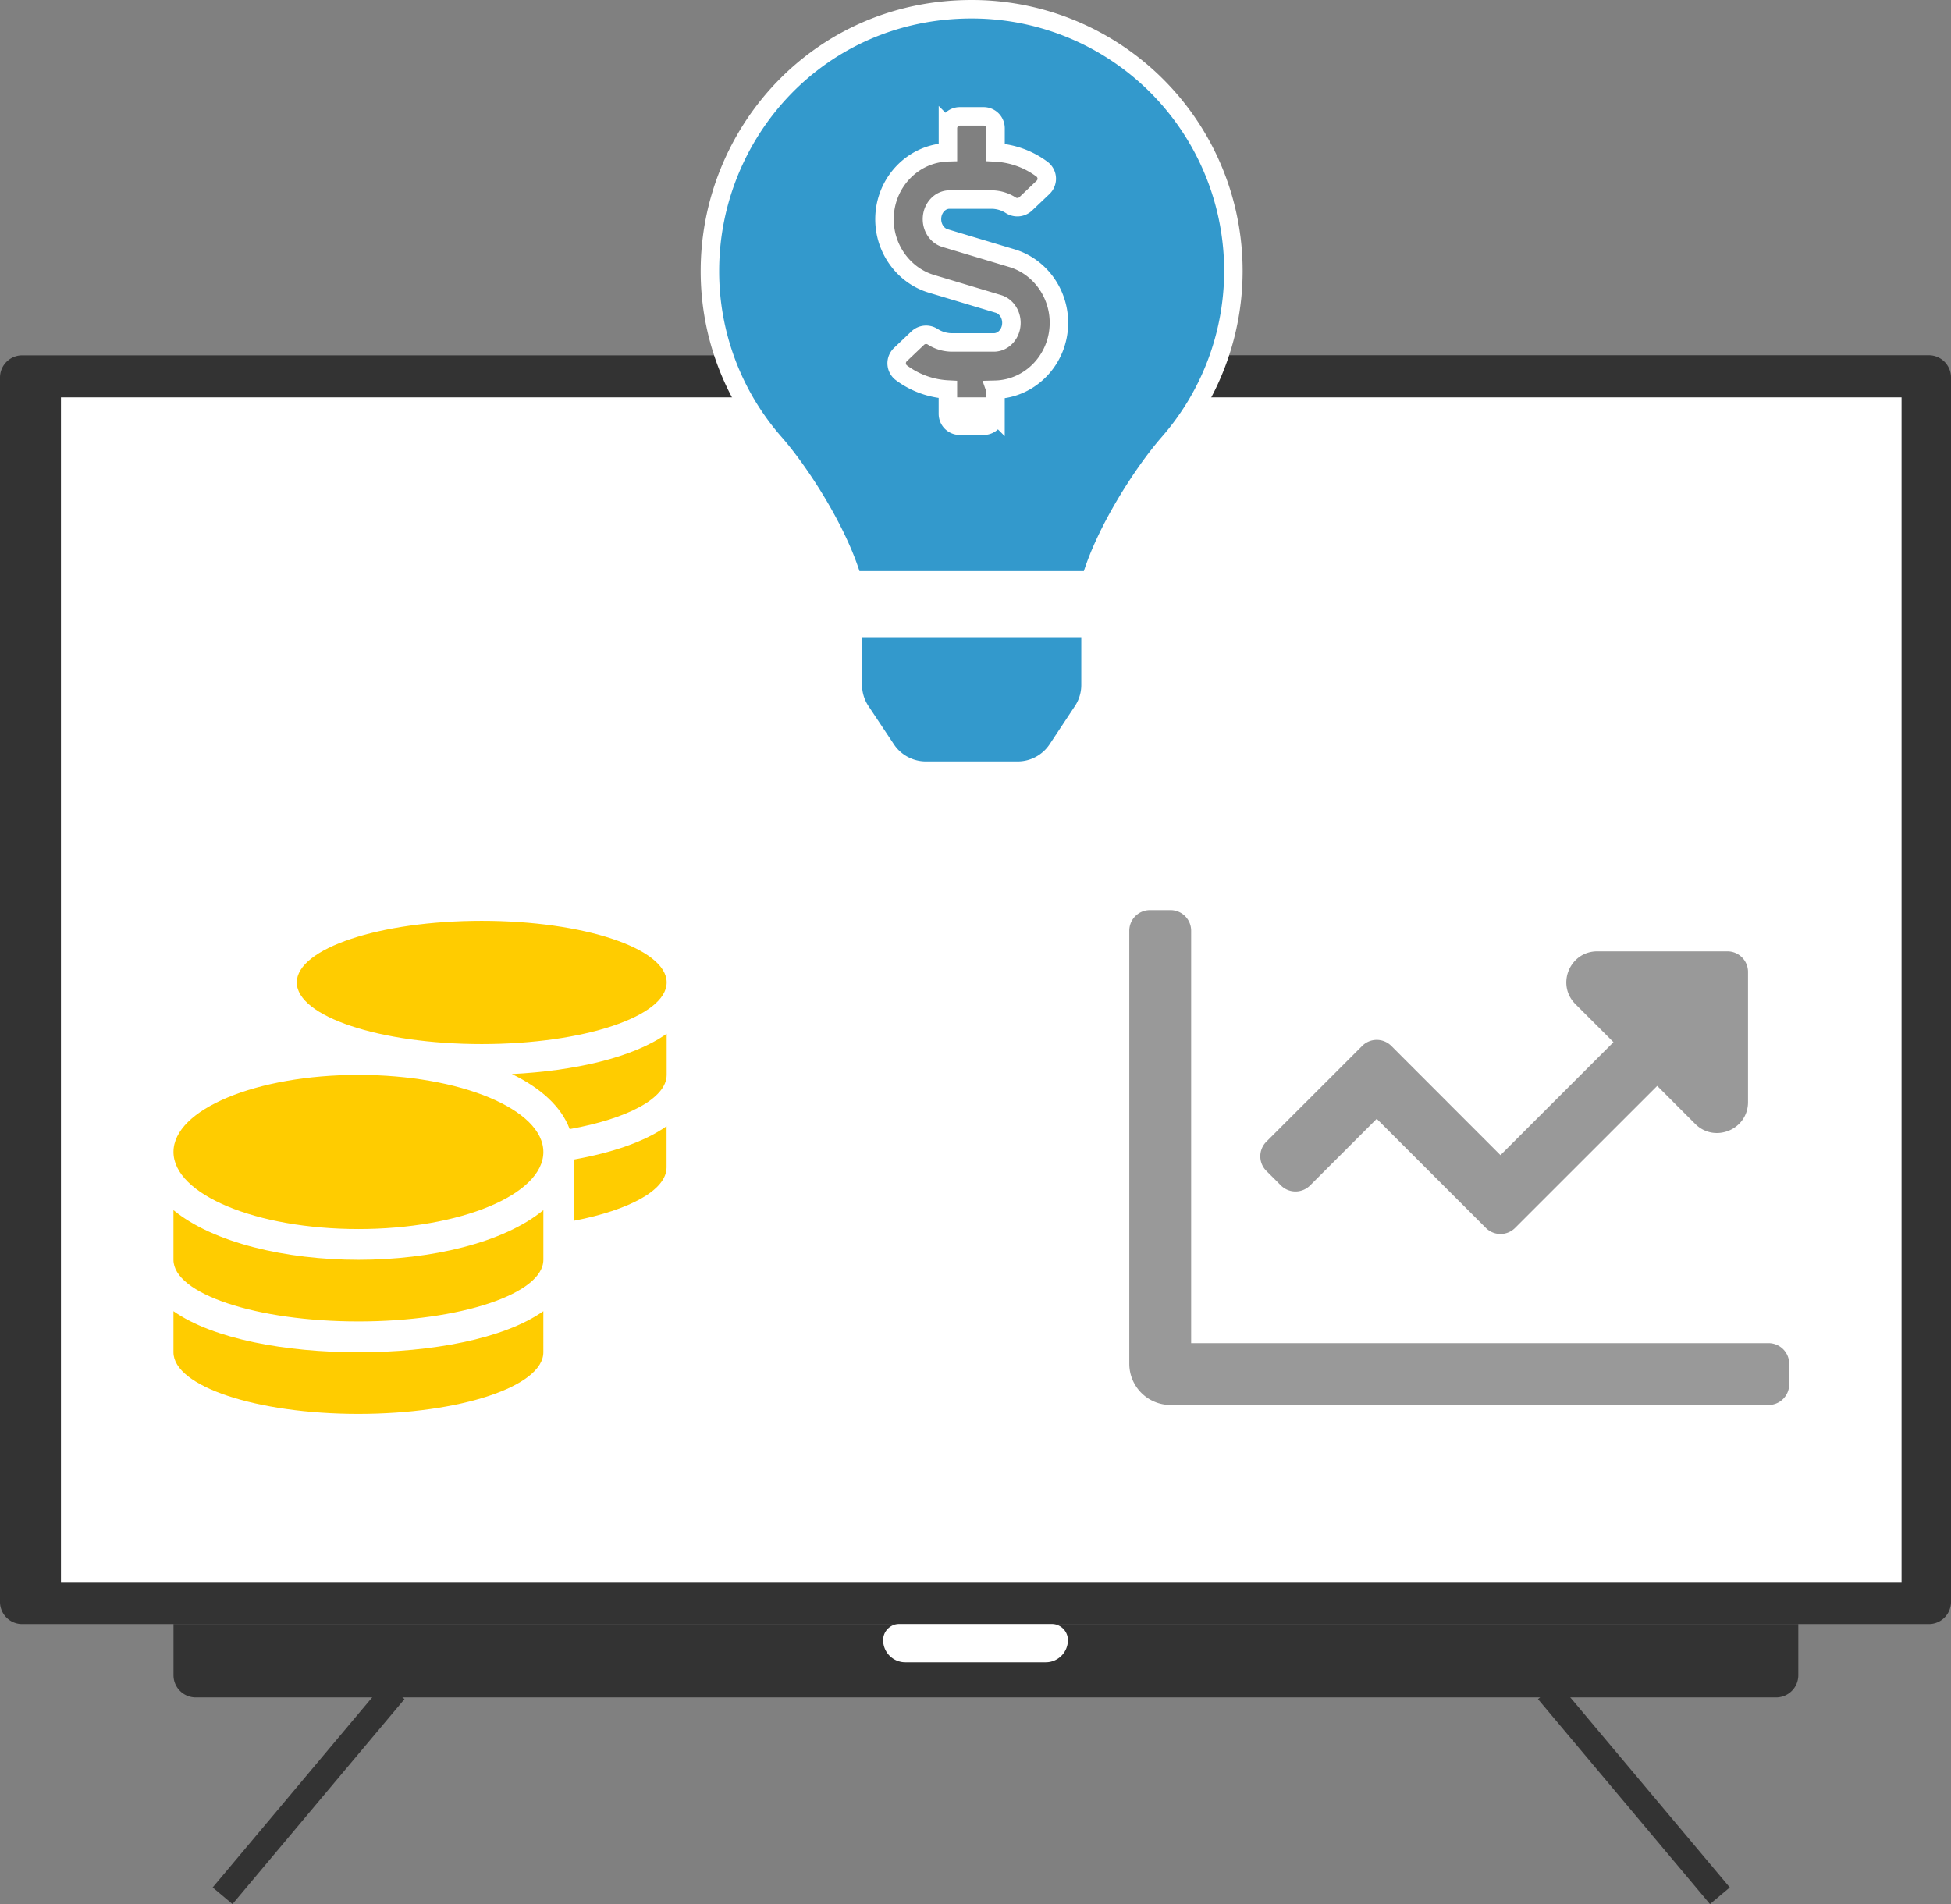
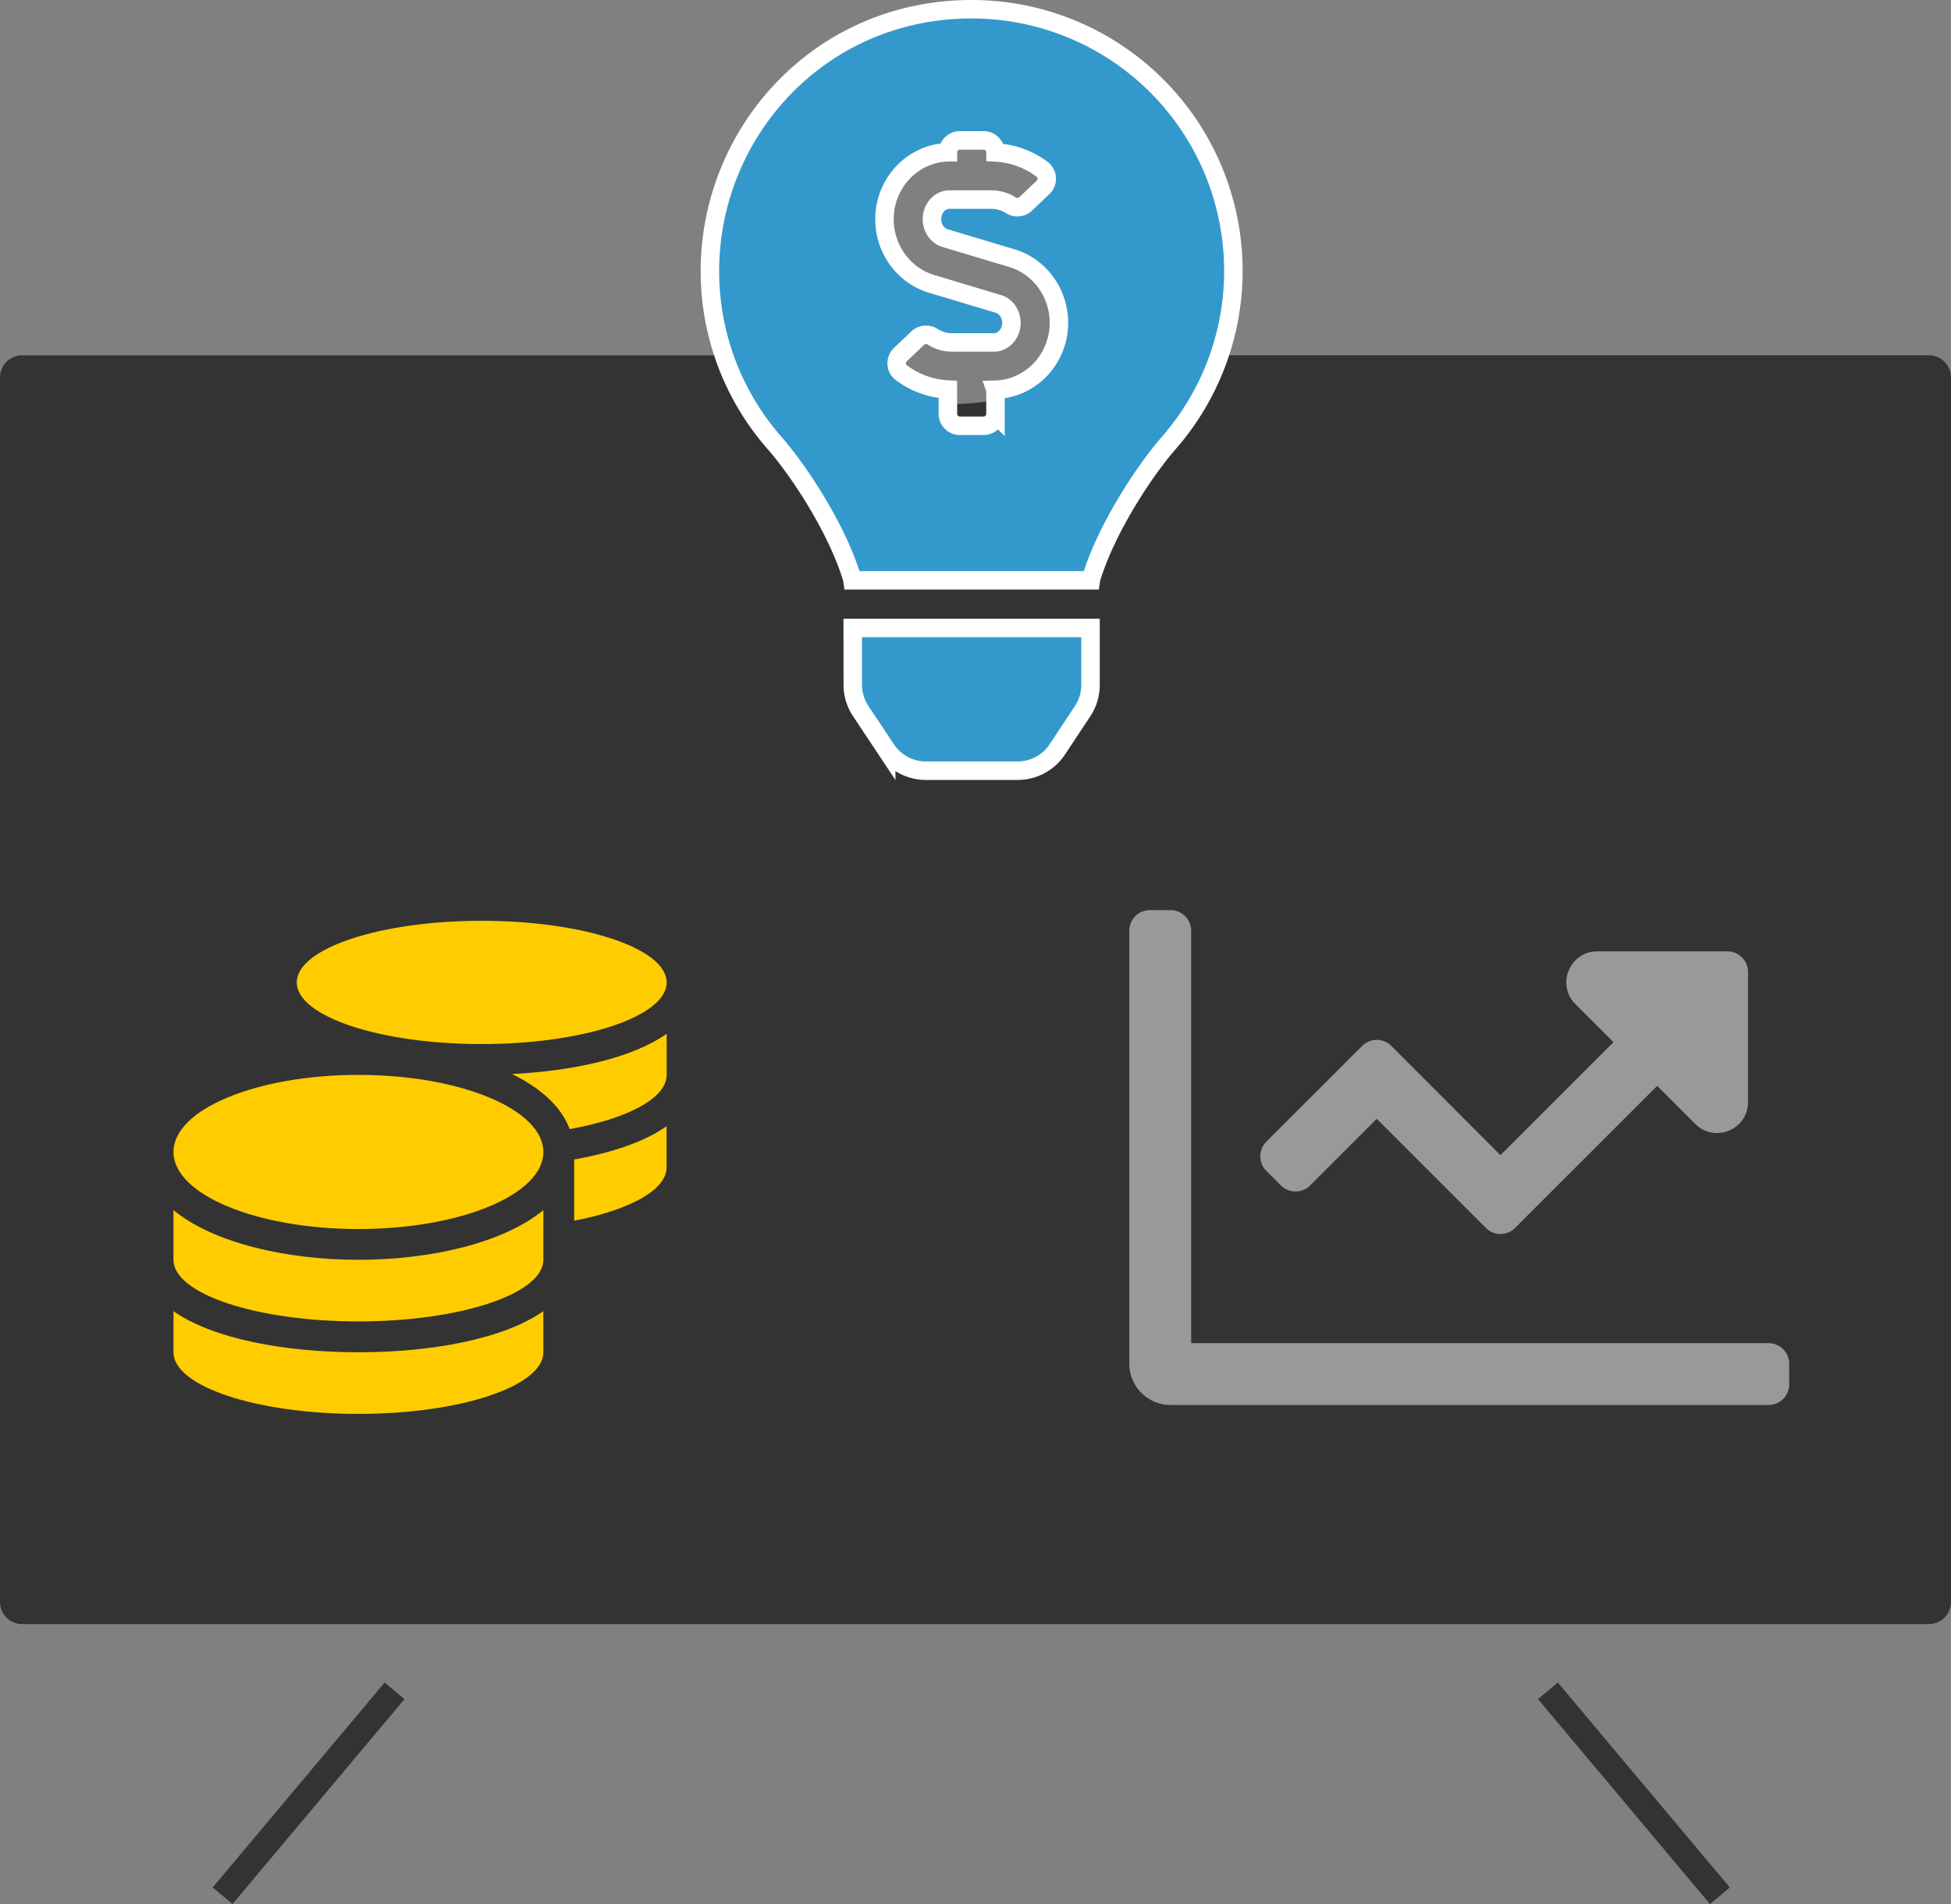
<svg xmlns="http://www.w3.org/2000/svg" id="Layer_1" data-name="Layer 1" viewBox="0 0 1055.88 1030.58">
  <rect x="0" y="0" width="1055.88" height="1030.58" fill="#808080" stroke="none" />
  <defs>
    <style>.cls-1{fill:#333;}.cls-2{fill:#fff;}.cls-3{fill:none;stroke:#333;stroke-width:14px;}.cls-3,.cls-6{stroke-miterlimit:10;}.cls-4{fill:#fc0;}.cls-5{fill:#999;}.cls-6{fill:#39c;stroke:#fff;stroke-width:10px;}</style>
  </defs>
  <path class="cls-1" d="M1058,202.06H588.68a4.79,4.79,0,0,1-2.26,4.84c-4.29,2.77-8.86,5-13.24,7.63-4,2.41-7.41,5.78-11.56,8-7.88,4.21-16.73,5.28-25.53,5.74-9.7.5-19-1-27.5-5.75-6.93-3.87-12.37-7.91-12.87-16.41a4.48,4.48,0,0,1,2.18-4H26.12a12,12,0,0,0-12,12V876.82a12,12,0,0,0,12,12H1058a12,12,0,0,0,12-12V214.06A12,12,0,0,0,1058,202.06Z" transform="translate(-14.12 -9.78)" />
-   <rect class="cls-2" x="32.99" y="215.07" width="996.13" height="641.18" />
-   <path class="cls-1" d="M93.9,879H973.24a0,0,0,0,1,0,0v27.71a12,12,0,0,1-12,12H105.9a12,12,0,0,1-12-12V879A0,0,0,0,1,93.9,879Z" />
-   <path class="cls-2" d="M486.65,879h82.59a8.71,8.71,0,0,1,8.71,8.71v0a12,12,0,0,1-12,12h-76a12,12,0,0,1-12-12v0A8.71,8.71,0,0,1,486.65,879Z" />
  <line class="cls-3" x1="837.71" y1="915.14" x2="930.8" y2="1026.08" />
  <line class="cls-3" x1="213.55" y1="915.14" x2="120.46" y2="1026.08" />
  <path class="cls-4" d="M108,719.44V741.7c0,18.4,44.84,33.36,100.09,33.36s100.09-15,100.09-33.36V719.44c-21.53,15.17-60.88,22.26-100.09,22.26S129.54,734.61,108,719.44ZM274.83,574.88c55.26,0,100.09-15,100.09-33.36s-44.83-33.36-100.09-33.36-100.09,15-100.09,33.36S219.57,574.88,274.83,574.88ZM108,664.76v26.89C108,710.06,152.85,725,208.1,725s100.09-15,100.09-33.37V664.76c-21.53,17.72-60.94,26.89-100.09,26.89S129.54,682.48,108,664.76Zm216.87,5.73c29.87-5.79,50-16.53,50-28.88V619.35c-12.09,8.55-29.87,14.39-50,18ZM208.1,591.56c-55.25,0-100.09,18.67-100.09,41.71S152.85,675,208.1,675s100.09-18.66,100.09-41.7S263.36,591.56,208.1,591.56Zm114.33,29.35c31.27-5.63,52.49-16.68,52.49-29.35V569.31c-18.51,13.08-50.3,20.12-83.77,21.79C306.53,598.55,317.84,608.56,322.43,620.91Z" transform="translate(-14.12 -9.78)" />
  <path class="cls-5" d="M707.35,651.4a11.17,11.17,0,0,0,15.79,0l36.07-36.06,59.07,59.07a11.17,11.17,0,0,0,15.79,0L911,597.52l20.57,20.58c10.55,10.54,28.58,3.07,28.58-11.84v-70.4a11.16,11.16,0,0,0-11.16-11.16h-70.4c-14.92,0-22.39,18-11.84,28.58l20.58,20.57L826.17,635,767.1,575.88a11.15,11.15,0,0,0-15.78,0l-51.86,51.85a11.17,11.17,0,0,0,0,15.79Zm263.91,85.35H658.77V513.54a11.16,11.16,0,0,0-11.16-11.16H636.45a11.15,11.15,0,0,0-11.16,11.16V747.91a22.32,22.32,0,0,0,22.32,22.32H971.26a11.16,11.16,0,0,0,11.16-11.16V747.91A11.16,11.16,0,0,0,971.26,736.75Z" transform="translate(-14.12 -9.78)" />
-   <path class="cls-6" d="M475.65,380.51A25.8,25.8,0,0,0,480,394.75l13.75,20.68a25.77,25.77,0,0,0,21.45,11.49h49.67a25.74,25.74,0,0,0,21.44-11.49L600,394.75a25.68,25.68,0,0,0,4.31-14.24l0-30.87H475.61ZM539.56,14.78C457.45,15,398.33,81.57,398.33,156.45a140.89,140.89,0,0,0,35.06,93.2c13.3,15.17,34.1,46.87,42,73.61l.09.63h129l.09-.63c7.93-26.74,28.73-58.44,42-73.61A141.6,141.6,0,0,0,539.56,14.78Zm13.32,206v13a6.44,6.44,0,0,1-6.44,6.44H533.56a6.44,6.44,0,0,1-6.44-6.44V220.62a46.08,46.08,0,0,1-25.25-9.14,6.45,6.45,0,0,1-.46-9.77l9.46-9a6.6,6.6,0,0,1,8.15-.58,19.46,19.46,0,0,0,10.32,3H552c5.23,0,9.5-4.76,9.5-10.62,0-4.79-2.91-9-7.06-10.24l-36.22-10.87c-15-4.49-25.42-18.85-25.42-34.93,0-19.73,15.33-35.77,34.34-36.27v-13a6.44,6.44,0,0,1,6.44-6.44h12.88a6.44,6.44,0,0,1,6.44,6.44V92.29a46,46,0,0,1,25.25,9.14,6.45,6.45,0,0,1,.46,9.77l-9.46,9a6.59,6.59,0,0,1-8.15.59,19.37,19.37,0,0,0-10.32-3H528c-5.23,0-9.5,4.76-9.5,10.61,0,4.79,2.91,9,7.06,10.25l36.23,10.87c15,4.49,25.42,18.85,25.42,34.92,0,19.75-15.34,35.78-34.35,36.28Z" transform="translate(-14.12 -9.78)" />
+   <path class="cls-6" d="M475.65,380.51A25.8,25.8,0,0,0,480,394.75l13.75,20.68a25.77,25.77,0,0,0,21.45,11.49h49.67a25.74,25.74,0,0,0,21.44-11.49L600,394.75a25.68,25.68,0,0,0,4.31-14.24l0-30.87H475.61ZM539.56,14.78C457.45,15,398.33,81.57,398.33,156.45a140.89,140.89,0,0,0,35.06,93.2c13.3,15.17,34.1,46.87,42,73.61l.09.63h129l.09-.63c7.93-26.74,28.73-58.44,42-73.61A141.6,141.6,0,0,0,539.56,14.78Zm13.32,206v13a6.44,6.44,0,0,1-6.44,6.44H533.56a6.44,6.44,0,0,1-6.44-6.44V220.62a46.08,46.08,0,0,1-25.25-9.14,6.45,6.45,0,0,1-.46-9.77l9.46-9a6.6,6.6,0,0,1,8.15-.58,19.46,19.46,0,0,0,10.32,3H552c5.23,0,9.5-4.76,9.5-10.62,0-4.79-2.91-9-7.06-10.24l-36.22-10.87c-15-4.49-25.42-18.85-25.42-34.93,0-19.73,15.33-35.77,34.34-36.27a6.44,6.44,0,0,1,6.44-6.44h12.88a6.44,6.44,0,0,1,6.44,6.44V92.29a46,46,0,0,1,25.25,9.14,6.45,6.45,0,0,1,.46,9.77l-9.46,9a6.59,6.59,0,0,1-8.15.59,19.37,19.37,0,0,0-10.32-3H528c-5.23,0-9.5,4.76-9.5,10.61,0,4.79,2.91,9,7.06,10.25l36.23,10.87c15,4.49,25.42,18.85,25.42,34.92,0,19.75-15.34,35.78-34.35,36.28Z" transform="translate(-14.12 -9.78)" />
</svg>